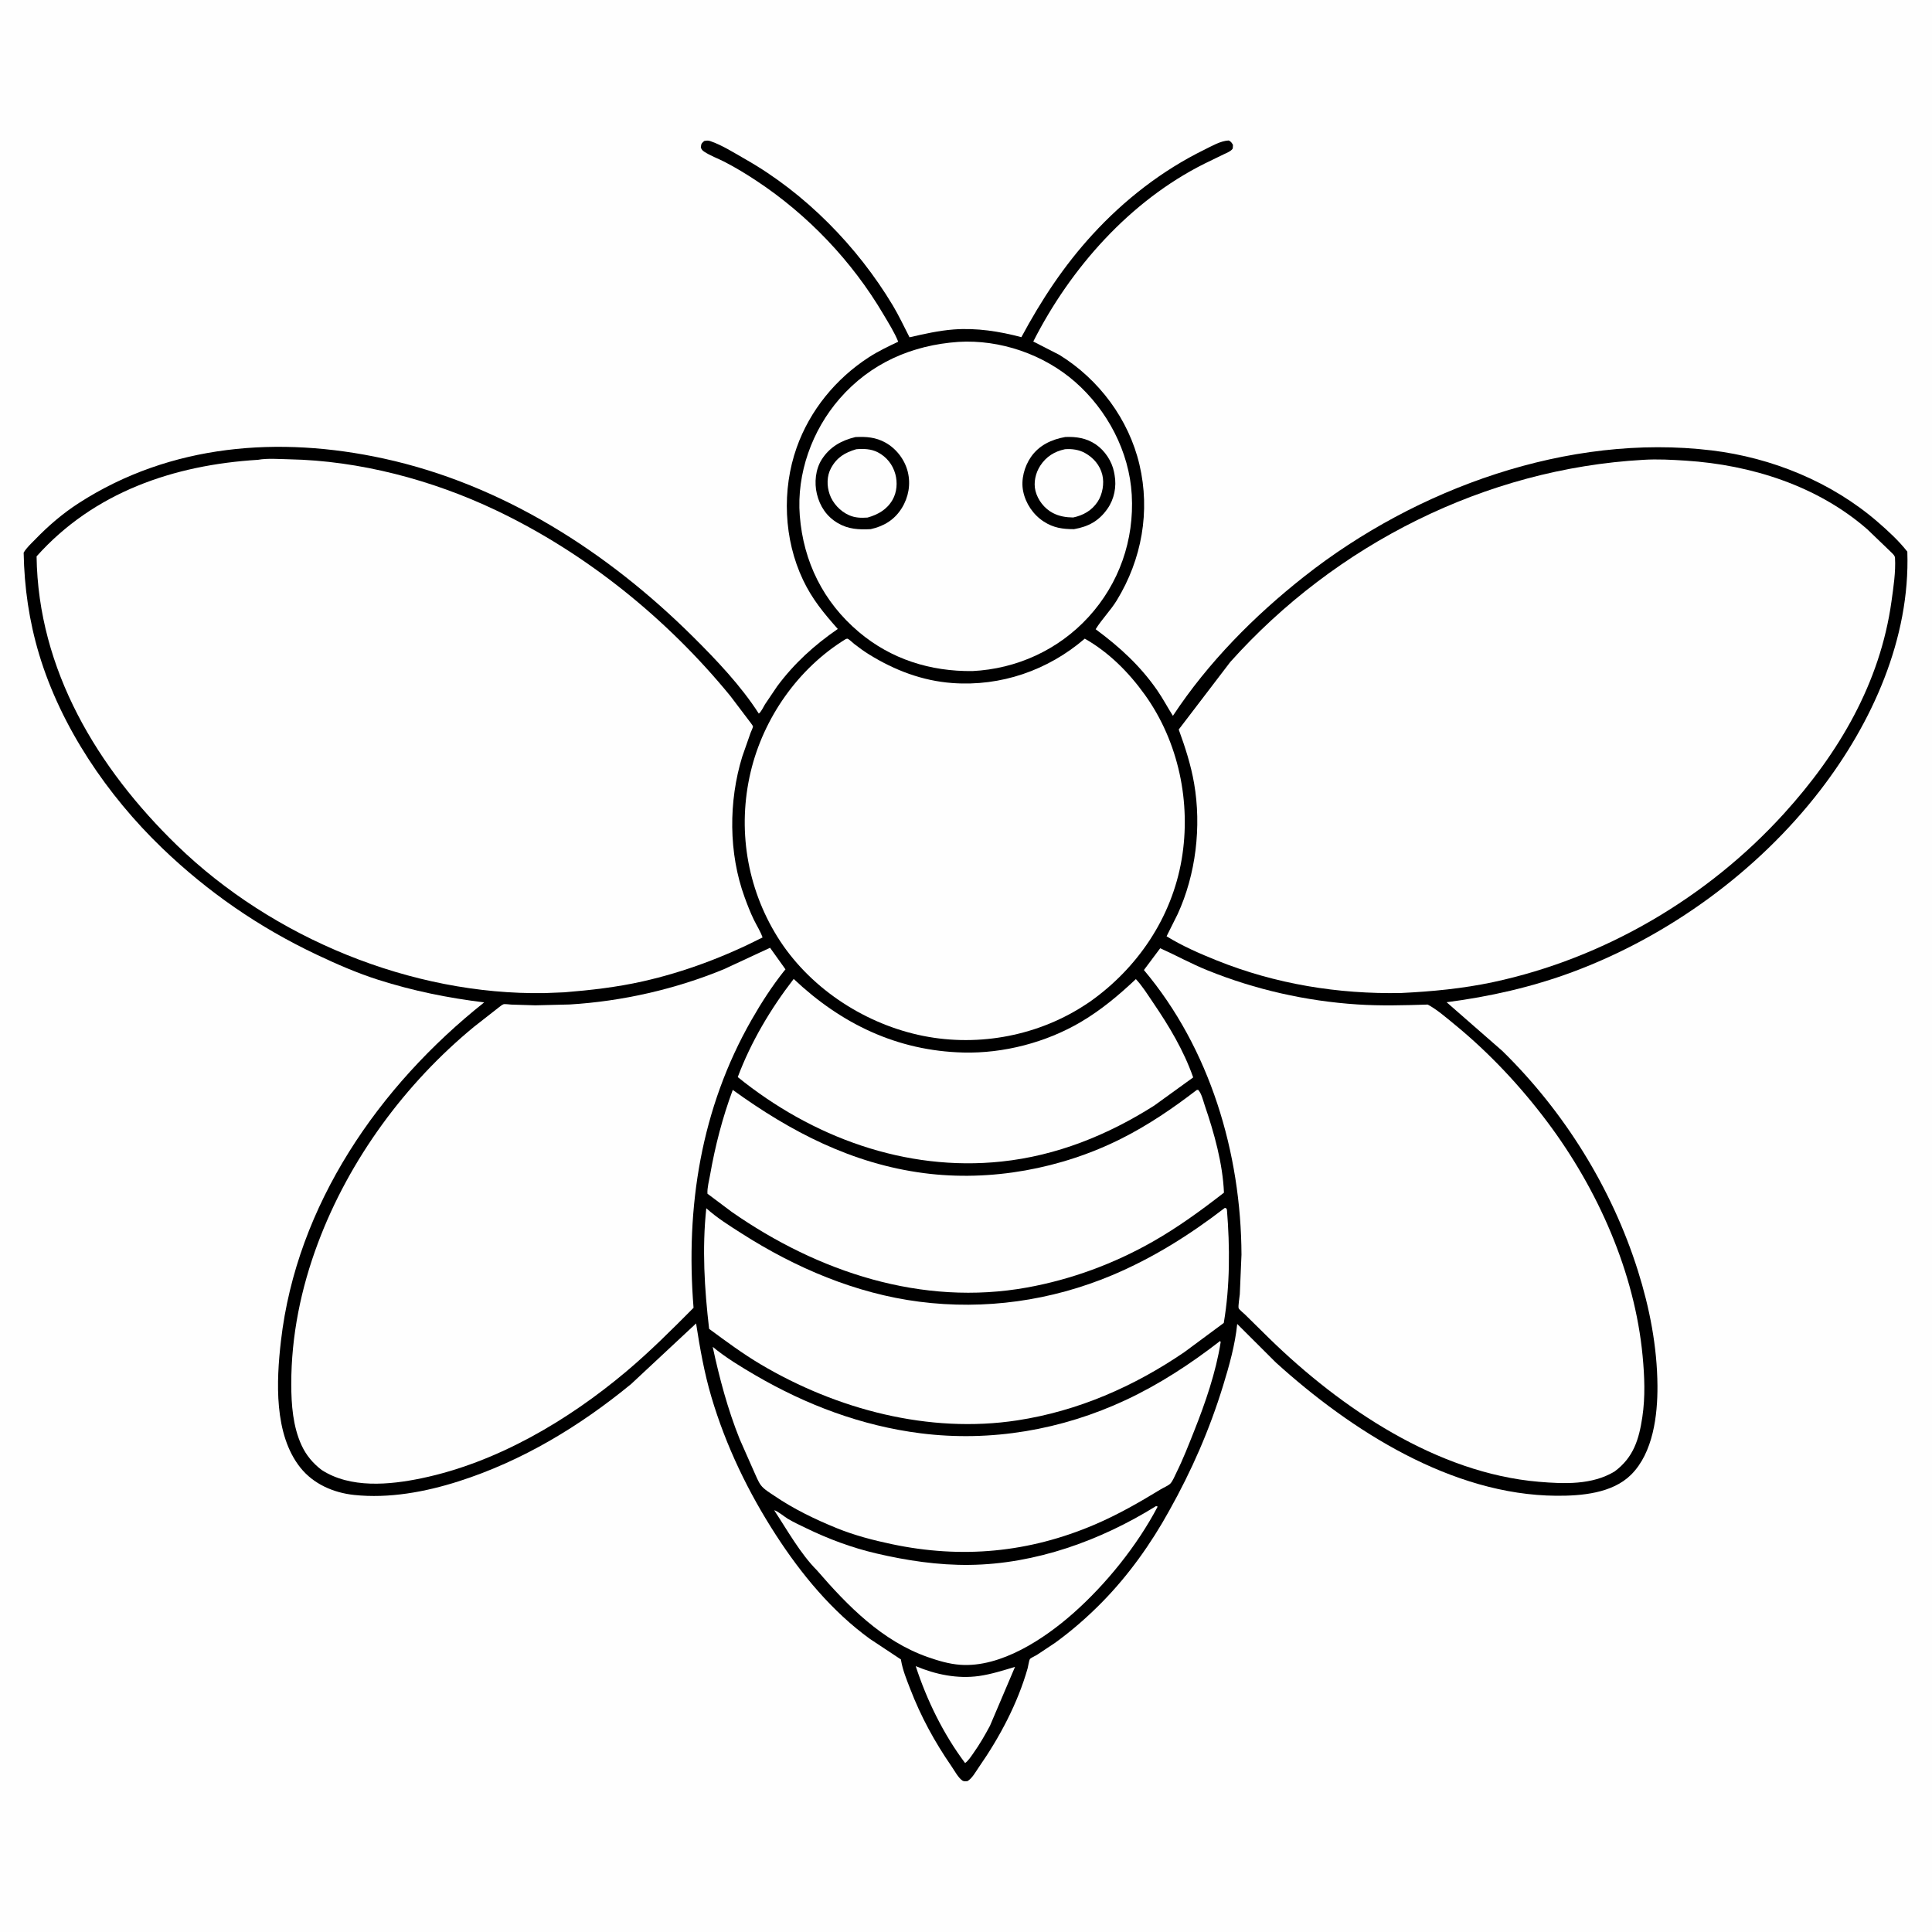
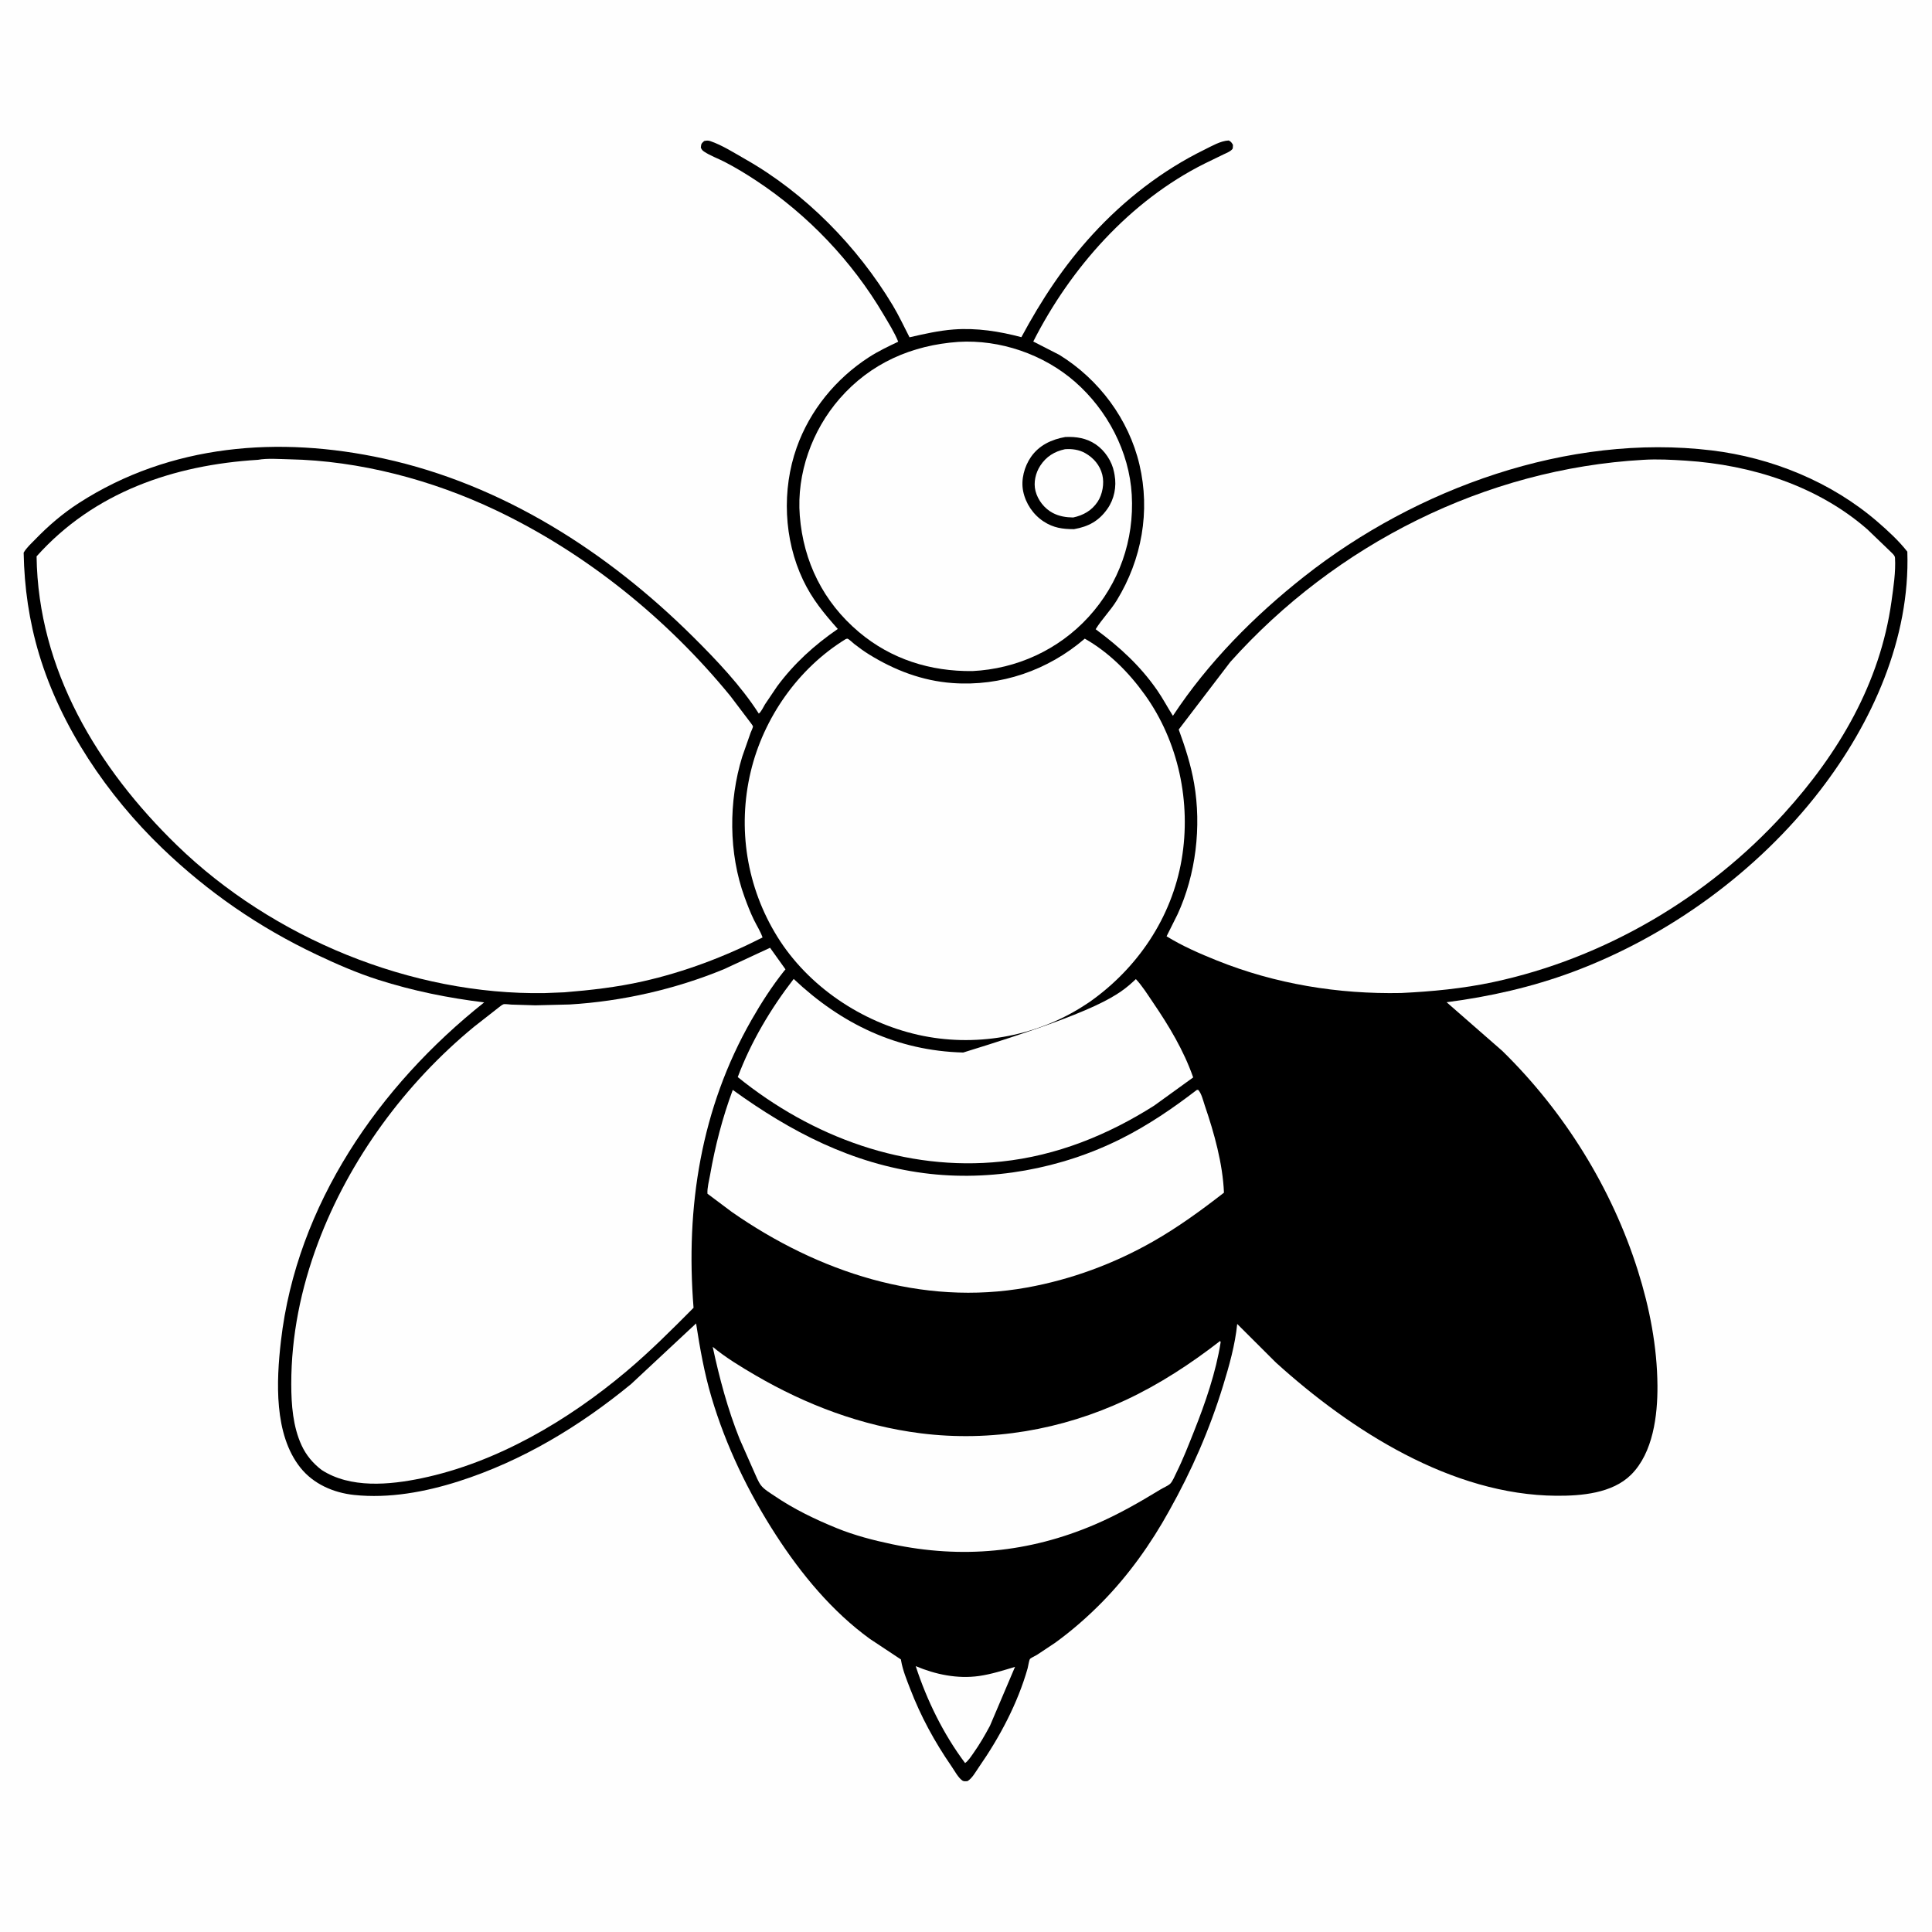
<svg xmlns="http://www.w3.org/2000/svg" version="1.1" style="display: block;" viewBox="0 0 2048 2048" width="1024" height="1024">
  <path transform="translate(0,0)" fill="rgb(254,254,254)" d="M -0 -0 L 2048 0 L 2048 2048 L -0 2048 L -0 -0 z" />
  <path transform="translate(0,0)" fill="rgb(0,0,0)" d="M 746.421 149.5 C 748.726 148.968 750.599 148.78 752.873 149.552 C 765.531 153.849 778.452 162.152 790.141 168.789 C 853.662 204.854 908.842 261.163 946.368 323.687 C 952.89 334.553 958.315 346.274 964.127 357.548 C 979.556 354.013 995.199 350.428 1011.02 349.246 C 1035.21 347.441 1059.39 351.201 1082.7 357.42 C 1104.02 317.795 1127.67 281.801 1158.16 248.55 C 1191.86 211.795 1231.93 180.628 1276.75 158.664 C 1284.43 154.899 1293.83 149.288 1302.5 148.911 C 1304.97 150.067 1305.59 151.275 1306.98 153.5 C 1306.92 154.255 1306.94 157.154 1306.63 157.644 C 1304.88 160.37 1300.02 162.224 1297.21 163.57 L 1276.8 173.493 C 1197.84 212.961 1134.9 283.983 1095.31 362.025 L 1123.07 376.242 C 1164.98 402.157 1196.56 444.427 1207.87 492.523 C 1219.53 542.078 1210.35 592.992 1183.88 636.339 C 1177.24 647.202 1167.96 656.39 1161.44 667.015 C 1186.85 685.833 1208.67 705.688 1226.81 731.897 C 1232.78 740.52 1237.69 749.943 1243.33 758.799 C 1280.71 702.116 1329.5 652.907 1382.66 611.01 C 1501.22 517.564 1662.65 459.104 1814.39 477.441 C 1878.3 485.164 1941.42 510.904 1990.27 553.116 C 2001.36 562.699 2012.81 573.227 2021.85 584.781 C 2024.92 676.856 1984.54 766.365 1929.3 837.983 C 1863.11 923.813 1768.73 992.536 1667.09 1030.32 C 1623.88 1046.38 1579.11 1056.5 1533.47 1062.41 L 1592.58 1114.08 C 1658.16 1178.29 1708.65 1259.48 1736.24 1347 C 1748.65 1386.36 1756.65 1427.42 1756.97 1468.81 C 1757.21 1500.15 1752.41 1540.06 1728.96 1563.31 C 1709.07 1583.03 1676.31 1585.73 1649.88 1585.56 C 1538.93 1584.85 1431.99 1516.41 1352.37 1444.23 L 1311.49 1403.45 C 1309.3 1425.45 1302.99 1447.84 1296.51 1468.92 C 1282.11 1515.71 1263.32 1558.76 1239.42 1601.4 C 1220.18 1636.29 1196.4 1669.7 1168.46 1698.15 C 1152.98 1713.92 1136.41 1728.42 1118.51 1741.41 L 1099.11 1754.29 C 1097.74 1755.12 1092.58 1757.49 1091.8 1758.63 C 1090.75 1760.16 1089.99 1766.18 1089.38 1768.33 C 1078.85 1805.5 1059.74 1841.5 1037.73 1873.15 C 1034.54 1877.73 1030.44 1885.34 1025.5 1888.1 C 1023.83 1888.11 1021.89 1888.54 1020.41 1887.63 C 1015.96 1884.86 1011.77 1876.92 1008.71 1872.48 C 990.736 1846.43 976.102 1819.59 964.737 1790 C 961.049 1780.4 956.976 1770.58 955.218 1760.41 L 955.001 1759.08 L 922.126 1737.29 C 882.029 1708.21 849.363 1668.64 822.63 1627.35 C 793.227 1581.94 769.469 1532.77 754.103 1480.81 C 746.475 1455.01 742.016 1429.42 737.879 1402.9 L 668.951 1467.19 C 614.388 1512 553.52 1548.77 486.021 1570.31 C 450.857 1581.52 412.42 1588.64 375.413 1584.71 C 353.576 1582.4 332.316 1573.2 318.41 1555.75 C 290.251 1520.44 292.919 1463.88 297.806 1421.49 C 314.448 1277.15 401.678 1151.22 513.248 1062.57 C 474.73 1057.86 437.983 1050.4 400.966 1038.63 C 378.617 1031.51 356.795 1021.98 335.605 1011.94 C 274.593 983.035 220.416 945.713 171.77 898.9 C 113.943 843.251 64.707 770.864 41.5 693.716 C 30.857 658.335 25.744 622.726 25.081 585.853 C 27.968 580.769 32.865 576.394 36.934 572.185 C 51.234 557.393 66.35 544.363 83.691 533.187 C 180.79 470.611 296.016 461.945 406.732 486.076 C 532.775 513.549 644.135 585.049 734.76 675.094 C 759.506 699.682 785.497 727.019 804.37 756.448 C 807.091 754.309 809.133 749.529 810.979 746.553 L 823.812 727.531 C 841.857 703.207 863.206 683.831 888.101 666.737 C 873.249 649.934 861.021 635.291 851.274 614.798 C 830.82 571.796 828.639 519.172 844.515 474.418 C 858.506 434.98 886.014 401.372 921.094 378.671 C 930.901 372.325 941.611 367.217 952.155 362.221 C 948.156 352.264 941.947 342.534 936.498 333.281 C 903.3 276.917 856.414 227.677 801.83 191.612 C 791.099 184.522 779.726 177.588 768.292 171.692 C 761.264 168.068 753.099 165.15 746.537 160.822 C 744.446 159.443 743.963 158.675 742.918 156.5 C 743.346 152.326 743.316 152.313 746.421 149.5 z" />
  <path transform="translate(0,0)" fill="rgb(254,254,254)" d="M 970.698 1766.17 C 991.708 1775.04 1014.92 1779.84 1037.72 1776.64 C 1050.63 1774.82 1063.52 1770.69 1075.97 1766.95 L 1049.42 1829.36 C 1044.05 1839.41 1038.39 1849.2 1031.78 1858.5 C 1029.31 1861.97 1026.54 1866.43 1023.05 1868.92 C 1000.09 1838.32 982.536 1802.49 970.698 1766.17 z" />
-   <path transform="translate(0,0)" fill="rgb(254,254,254)" d="M 1225.49 1596.5 L 1227.18 1597.05 C 1205.53 1638.34 1172.5 1679.32 1137.66 1710.13 C 1106.95 1737.29 1061 1767.85 1017.88 1764.75 C 1006.16 1763.91 994.533 1760.45 983.495 1756.58 C 935.17 1739.63 898.744 1702.51 866.016 1664.63 C 848.328 1646.87 834.521 1621.97 820.705 1600.99 C 823.729 1601.3 831.954 1608.1 835.218 1610.04 C 841.236 1613.6 847.7 1616.6 853.994 1619.65 C 878.026 1631.33 902.739 1640.59 928.794 1646.68 C 961.285 1654.28 994.421 1659.27 1027.87 1658.85 C 1097.73 1657.97 1166.59 1633.12 1225.49 1596.5 z" />
-   <path transform="translate(0,0)" fill="rgb(254,254,254)" d="M 841.343 1037.72 C 891.726 1085.33 950.993 1113.93 1021.05 1115.72 C 1063.82 1116.82 1108.88 1105.06 1145.74 1083.35 C 1167.08 1070.78 1186.14 1054.85 1204.06 1037.88 C 1210.97 1045.26 1216.47 1054.2 1222.15 1062.54 C 1239.26 1087.68 1254.71 1113.32 1264.83 1142.12 L 1223.47 1172.01 C 1174.09 1203.32 1120.09 1225.11 1061.58 1231.29 C 959.698 1242.04 860.657 1205.38 782.055 1141.75 C 795.993 1104.52 817.071 1069.09 841.343 1037.72 z" />
+   <path transform="translate(0,0)" fill="rgb(254,254,254)" d="M 841.343 1037.72 C 891.726 1085.33 950.993 1113.93 1021.05 1115.72 C 1167.08 1070.78 1186.14 1054.85 1204.06 1037.88 C 1210.97 1045.26 1216.47 1054.2 1222.15 1062.54 C 1239.26 1087.68 1254.71 1113.32 1264.83 1142.12 L 1223.47 1172.01 C 1174.09 1203.32 1120.09 1225.11 1061.58 1231.29 C 959.698 1242.04 860.657 1205.38 782.055 1141.75 C 795.993 1104.52 817.071 1069.09 841.343 1037.72 z" />
  <path transform="translate(0,0)" fill="rgb(254,254,254)" d="M 1293.37 1421.5 L 1293.97 1422.62 C 1289.01 1454.45 1277.6 1487.41 1265.73 1517.22 C 1259.88 1531.92 1254.09 1546.87 1247.05 1561.04 C 1245.44 1564.28 1243.13 1570.05 1240.65 1572.63 C 1238.61 1574.77 1232.98 1577.18 1230.22 1578.86 C 1207.56 1592.69 1184.92 1605.65 1160.43 1616.12 C 1090.73 1645.91 1019.47 1652.51 945.474 1636.89 C 925.742 1632.73 905.847 1627.57 887.141 1619.96 C 864.117 1610.6 841.637 1599.78 821.046 1585.77 C 816.46 1582.65 810.023 1578.94 806.65 1574.5 C 803.588 1570.48 801.366 1564.35 799.179 1559.7 L 784.073 1525.5 C 771.37 1493.74 762.665 1461.07 755.489 1427.68 C 769.078 1438.98 785.303 1448.8 800.512 1457.69 C 854.697 1489.34 913.586 1511.5 976.017 1519.37 C 1050.36 1528.74 1125.56 1515.77 1193.38 1484.06 C 1229.07 1467.37 1262.33 1445.62 1293.37 1421.5 z" />
  <path transform="translate(0,0)" fill="rgb(254,254,254)" d="M 1268.48 1155.5 L 1269.96 1155.17 C 1273.6 1158.65 1275.52 1167.22 1277.15 1171.97 C 1287.11 1201.04 1296.15 1233.46 1297.45 1264.28 C 1273.33 1283.04 1248.62 1301.03 1222.03 1316.16 C 1180.68 1339.69 1135.58 1356.32 1088.77 1364.8 C 977.215 1384.99 867.022 1348.3 775.786 1284.74 L 749.933 1265.38 C 749.553 1259.24 751.606 1251.81 752.678 1245.7 C 758.103 1214.73 765.822 1184.83 776.765 1155.34 C 838.105 1199.74 903.338 1233.64 979.452 1243.57 C 1050.21 1252.81 1125.17 1238.94 1188.74 1206.97 C 1217.17 1192.67 1243.31 1174.86 1268.48 1155.5 z" />
-   <path transform="translate(0,0)" fill="rgb(254,254,254)" d="M 1298.25 1280.5 L 1299.42 1280.49 L 1300.59 1282.13 C 1303.79 1321.99 1303.94 1362.85 1297.25 1402.39 L 1255.49 1433.3 C 1202.03 1469.8 1142.66 1495.8 1078.41 1505.64 C 984.714 1519.99 886.952 1494.08 806.145 1446.15 C 787.346 1435 769.293 1421.62 751.699 1408.67 C 746.727 1366.02 744.161 1323.65 748.704 1280.8 C 760.085 1291.1 773.511 1299.43 786.425 1307.67 C 843.306 1343.99 907.126 1371.2 974.402 1379.86 C 1043.88 1388.82 1114.26 1378.93 1178.85 1351.79 C 1221.96 1333.68 1261.29 1308.98 1298.25 1280.5 z" />
  <path transform="translate(0,0)" fill="rgb(254,254,254)" d="M 1015.93 362.416 C 1060.11 359.745 1106.21 375.613 1139.49 404.674 C 1173.78 434.616 1197.11 478.77 1199.71 524.5 C 1202.44 572.456 1186.39 618.473 1153.91 653.996 C 1122.05 688.834 1077.76 709.081 1030.75 711.367 C 986.326 711.845 944.676 698.881 910.374 669.916 C 872.8 638.188 851.661 595.529 847.815 546.752 C 844.289 502.027 860.741 456.206 890.09 422.549 C 922.941 384.875 966.71 365.863 1015.93 362.416 z" />
  <path transform="translate(0,0)" fill="rgb(0,0,0)" d="M 1129.22 463.242 C 1140.86 462.727 1151.66 464.404 1161.51 471.057 C 1171.12 477.55 1178.74 488.968 1180.93 500.427 L 1181.22 502 L 1181.51 503.498 C 1183.76 515.885 1181.17 529.049 1173.92 539.373 C 1164.87 552.277 1153.82 558.24 1138.49 560.931 C 1126.42 560.917 1116.74 559.577 1106.43 552.882 C 1095.22 545.613 1087.22 533.72 1084.58 520.684 C 1082.1 508.435 1085.83 494.56 1092.84 484.433 C 1101.48 471.96 1114.67 465.821 1129.22 463.242 z" />
  <path transform="translate(0,0)" fill="rgb(254,254,254)" d="M 1128.85 476.202 C 1136.17 475.603 1143.82 476.64 1150.28 480.283 C 1159.25 485.343 1166.05 493.228 1168.52 503.391 C 1170.75 512.57 1168.68 524.177 1163.48 531.954 C 1157.25 541.264 1148.34 546.236 1137.62 548.559 C 1130.04 548.479 1122.74 547.316 1115.97 543.74 C 1107.09 539.057 1100.14 530.16 1097.66 520.432 C 1095.37 511.454 1097.76 501.255 1102.75 493.619 C 1109.06 483.964 1117.7 478.606 1128.85 476.202 z" />
-   <path transform="translate(0,0)" fill="rgb(0,0,0)" d="M 906.814 463.299 C 918.297 462.749 928.307 463.475 938.555 469.153 C 950.093 475.546 959.056 487.196 962.257 500.043 C 965.571 513.34 963.094 527.097 955.901 538.664 C 948.218 551.019 936.941 557.844 922.974 560.925 C 910.383 561.572 899.161 561.034 888.041 554.461 C 876.248 547.489 869.106 536.793 865.918 523.524 C 863.085 511.728 864.459 497.482 871.016 487.16 C 879.495 473.812 891.82 466.894 906.814 463.299 z" />
  <path transform="translate(0,0)" fill="rgb(254,254,254)" d="M 907.663 476.204 C 915.384 475.56 923.444 475.793 930.491 479.444 C 939.759 484.246 946.326 492.474 949.082 502.517 C 951.529 511.43 950.774 521.786 946.122 529.844 C 940.157 540.176 930.71 545.49 919.634 548.65 C 912.646 549.083 906.567 549.019 900 546.117 C 890.702 542.008 882.712 533.512 879.413 523.852 C 876.364 514.922 876.338 504.689 880.899 496.247 C 887.053 484.858 895.71 479.712 907.663 476.204 z" />
  <path transform="translate(0,0)" fill="rgb(254,254,254)" d="M 896.418 677.5 C 897.117 677.365 897.85 676.84 898.514 677.096 C 900.387 677.816 903.733 681.216 905.449 682.556 C 910.621 686.596 915.764 690.337 921.355 693.796 C 948.362 710.505 977.636 721.698 1009.51 724.048 C 1060.91 727.838 1110.87 710.611 1149.92 676.995 C 1175.56 691.611 1196.38 712.53 1213.52 736.368 C 1249.35 786.197 1262.86 850.903 1252.59 911.129 C 1242.05 972.914 1205.76 1026.38 1154.98 1062.15 L 1147.81 1066.82 C 1096.5 1099.46 1032.48 1110.31 973.226 1096.96 C 913.312 1083.46 856.774 1045.64 824.14 993.161 C 791.586 940.814 781.519 878.21 795.736 818.25 C 809.329 760.922 846.141 708.432 896.418 677.5 z" />
  <path transform="translate(0,0)" fill="rgb(254,254,254)" d="M 816.293 1004.68 L 830.789 1024.95 C 830.989 1025.24 832.574 1027.49 832.574 1027.49 C 832.567 1028.08 831.836 1028.42 831.468 1028.88 C 818.385 1045.38 807.149 1062.77 796.709 1081.03 C 743.058 1174.89 726.598 1279.65 735.192 1386.31 C 712.049 1409.64 688.9 1432.79 663.73 1453.96 C 601.964 1505.92 526.458 1550.44 446.843 1567.03 C 412.827 1574.11 371.202 1577.99 340.792 1558.11 C 331.605 1551.03 324.496 1542.55 319.631 1531.98 C 310.482 1512.09 308.781 1488.97 308.753 1467.35 C 308.687 1415.97 319.056 1365.61 337.087 1317.56 C 370.298 1229.05 429.465 1148.55 502.382 1088.52 L 527.431 1068.91 C 528.863 1067.88 532.079 1065.04 533.652 1064.58 C 535.372 1064.07 540.069 1064.84 542.028 1064.91 L 567.422 1065.68 L 603.883 1064.79 C 659.433 1061.45 715.94 1048.61 767.384 1027.4 L 816.293 1004.68 z" />
-   <path transform="translate(0,0)" fill="rgb(254,254,254)" d="M 1229.87 1005.17 C 1246.74 1012.75 1262.65 1021.58 1279.89 1028.55 C 1330.5 1049.01 1384.39 1061.19 1438.88 1064.75 C 1463.76 1066.38 1488.57 1065.66 1513.47 1064.88 C 1523.44 1070.26 1533.24 1078.86 1542 1086.02 C 1578.71 1116.05 1611.94 1151.58 1640.38 1189.52 C 1693.71 1260.65 1732.86 1348.56 1741.25 1437.5 C 1743.27 1459.01 1744.17 1480.66 1740.95 1502.12 C 1737.41 1525.79 1731.6 1545 1711.46 1559.88 C 1687.55 1574.25 1658.06 1573.02 1631.25 1570.76 C 1523.37 1561.65 1421.28 1492.69 1345.54 1418.82 L 1319.97 1393.64 C 1318.57 1392.24 1313.69 1388.36 1313.03 1386.76 C 1312.28 1384.95 1314.04 1374.52 1314.24 1371.95 L 1316.02 1329.97 C 1315.58 1222.36 1282.63 1111.45 1212.59 1028.28 L 1229.87 1005.17 z" />
  <path transform="translate(0,0)" fill="rgb(254,254,254)" d="M 273.515 487.417 C 283.465 485.595 296.297 486.671 306.469 486.871 C 381.229 488.338 458.055 508.748 525.469 540.785 C 621.283 586.318 707.238 655.881 774.295 737.897 L 793.652 763.467 C 794.539 764.748 797.987 768.888 798.157 770.009 C 798.316 771.056 796.177 775.387 795.669 776.771 L 786.798 802.125 C 772.252 849.421 772.239 904.371 789.344 951.175 C 792.246 959.114 795.432 967.404 799.142 975 C 802.256 981.375 805.97 987.012 808.36 993.748 C 768.066 1014.26 725.448 1030.38 681.263 1040.32 C 653.887 1046.48 626.168 1049.63 598.248 1051.89 L 577.266 1052.72 C 436.028 1055.04 288.943 994.397 187.67 896.13 C 103.41 814.37 40.391 709.96 38.778 589.777 C 99.618 521.675 184.329 492.84 273.515 487.417 z" />
  <path transform="translate(0,0)" fill="rgb(254,254,254)" d="M 1742.11 487.43 C 1757.05 486.503 1772.25 487.357 1787.16 488.319 C 1856.3 492.78 1926.61 514.945 1979.47 561.127 L 2003.42 584.137 C 2005.34 586.155 2008.62 588.566 2008.78 591.303 C 2009.66 606.201 2007.1 622.74 2005.05 637.5 C 1993.04 724.132 1949.05 798.619 1891.07 862.465 C 1810.22 951.494 1700.66 1015.89 1582.88 1041.07 C 1550.84 1047.92 1517.93 1051.07 1485.25 1052.62 C 1418.47 1053.96 1352.11 1043.12 1290 1018.18 C 1271.71 1010.84 1253.43 1002.88 1236.62 992.521 L 1248.3 969.134 C 1267.72 926.896 1273.71 876.255 1265.81 830.48 C 1262.4 810.77 1256.34 792.052 1249.5 773.319 L 1304.15 701.73 C 1415.8 577.008 1574.61 496.817 1742.11 487.43 z" />
</svg>